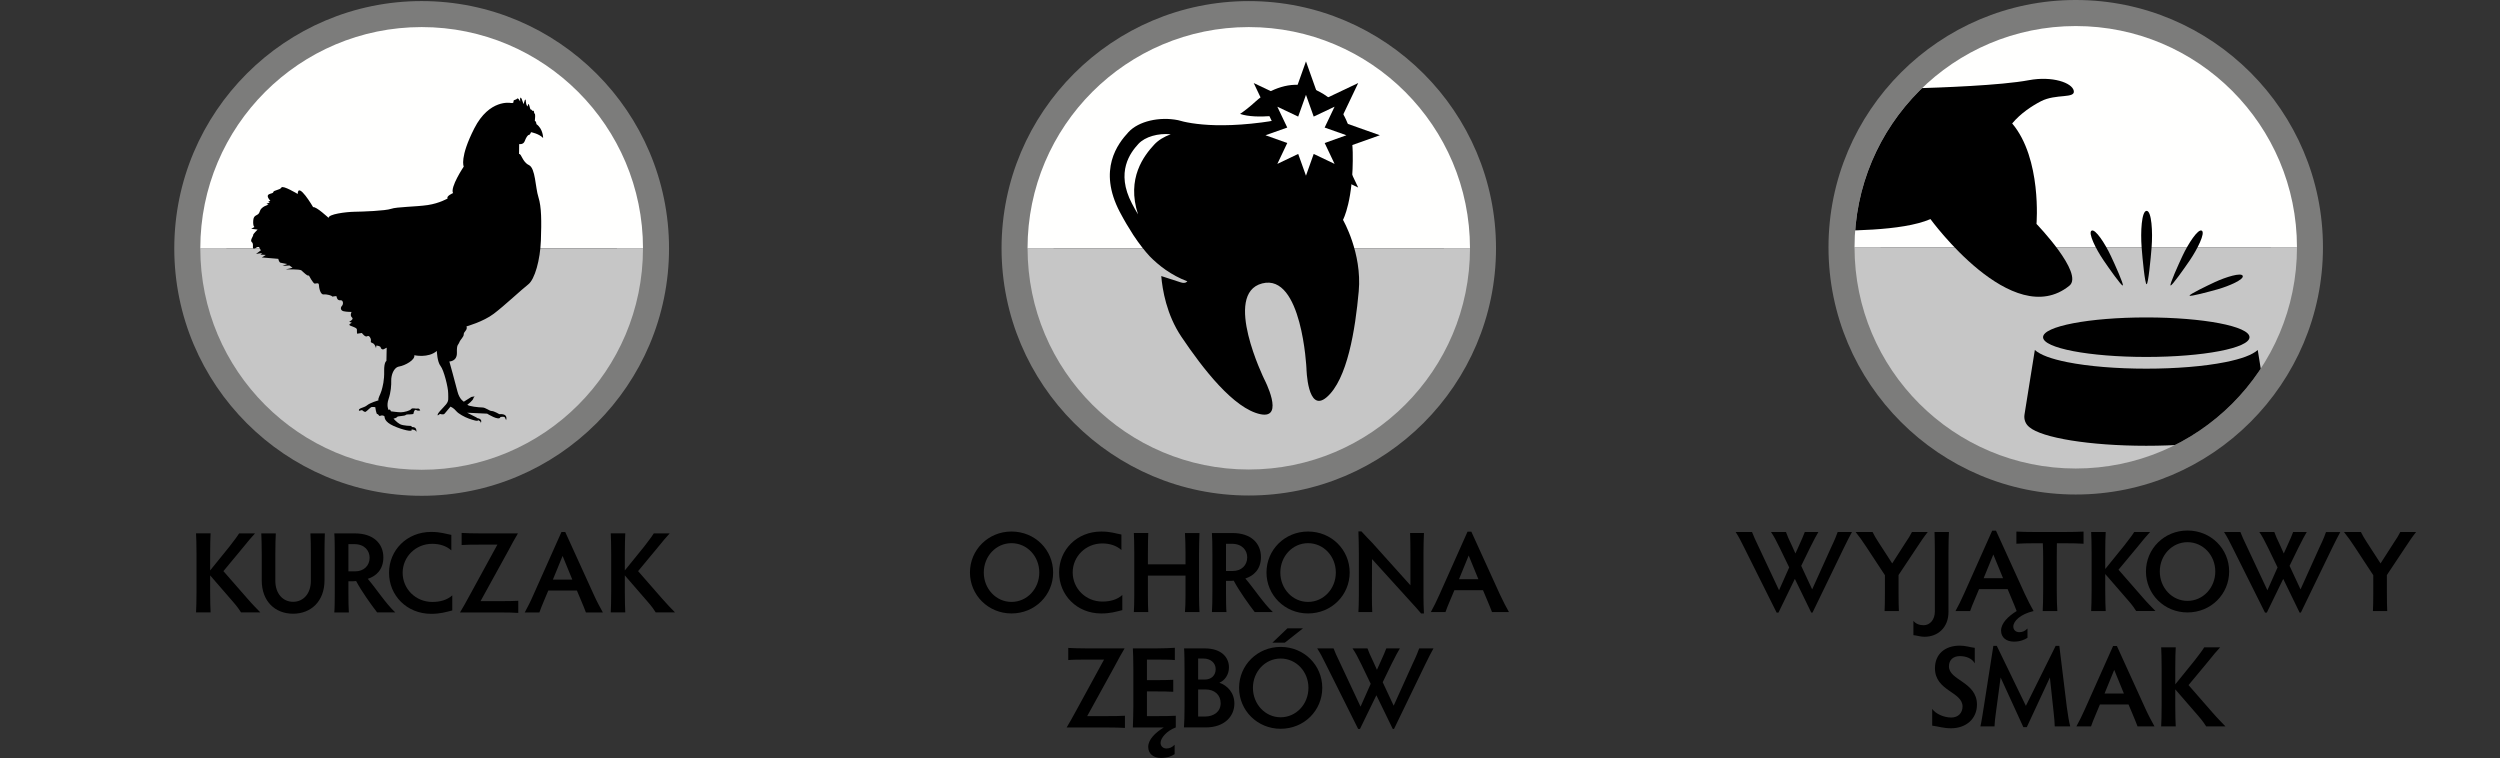
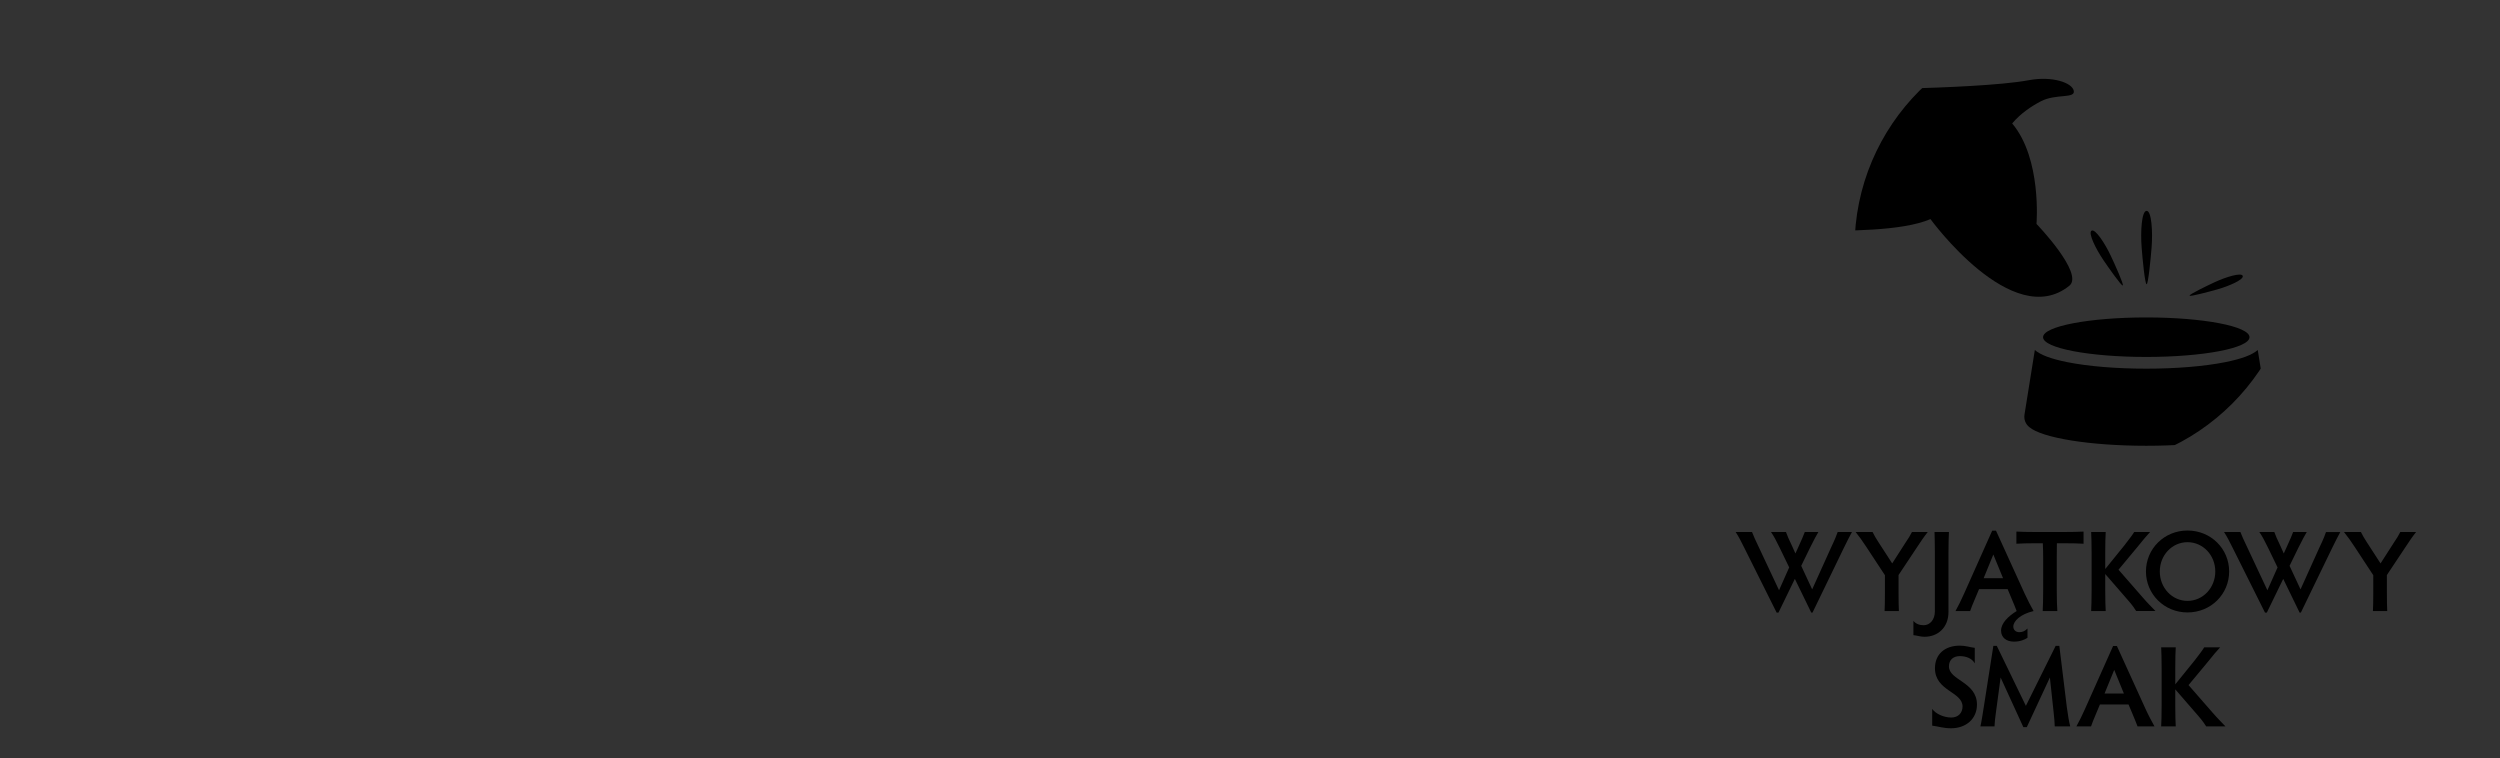
<svg xmlns="http://www.w3.org/2000/svg" xmlns:xlink="http://www.w3.org/1999/xlink" version="1.1" id="Layer_1" x="0px" y="0px" width="138.667px" height="42.043px" viewBox="0 0 138.667 42.043" enable-background="new 0 0 138.667 42.043" xml:space="preserve">
  <rect x="0" y="0" width="138.667" height="42.043" fill="#333333" stroke="none" />
  <g>
    <defs>
-       <rect id="SVGID_1_" x="9.667" width="212.599" height="42.043" />
-     </defs>
+       </defs>
    <clipPath id="SVGID_2_">
      <use xlink:href="#SVGID_1_" overflow="visible" />
    </clipPath>
    <path clip-path="url(#SVGID_2_)" fill="#7C7C7B" d="M9.667,13.779c0,7.567,6.156,13.721,13.72,13.721   c7.567,0,13.722-6.153,13.722-13.721c0-7.565-6.155-13.719-13.722-13.719C15.823,0.06,9.667,6.214,9.667,13.779 M12.554,13.779   c0-5.973,4.86-10.834,10.833-10.834c5.974,0,10.834,4.861,10.834,10.834c0,5.975-4.86,10.836-10.834,10.836   C17.414,24.615,12.554,19.754,12.554,13.779" />
-     <path clip-path="url(#SVGID_2_)" fill="#FFFFFE" d="M35.665,13.779c0-6.779-5.496-12.277-12.277-12.277   C16.607,1.502,11.11,7,11.11,13.779v0.001L35.665,13.779L35.665,13.779z" />
    <path clip-path="url(#SVGID_2_)" fill="#C6C6C6" d="M23.387,26.057c6.781,0,12.277-5.496,12.277-12.276H11.11   C11.11,20.561,16.607,26.057,23.387,26.057" />
    <path clip-path="url(#SVGID_2_)" d="M30.125,7.654c0,0,0.005-0.5-0.37-0.768c0,0-0.008-0.161-0.089-0.18   c0,0,0.056-0.463-0.035-0.413c0,0-0.005-0.186-0.059-0.148c-0.055,0.033-0.091-0.096-0.135-0.073   c-0.045,0.024-0.105-0.551-0.174-0.165c0,0-0.081-0.065-0.091-0.247c-0.009-0.186-0.044-0.22-0.13,0.117l-0.104-0.284   c0,0-0.114-0.254-0.084,0.146c0,0-0.111-0.244-0.175-0.165c-0.064,0.082-0.214,0.047-0.196,0.16   c0.021,0.116-0.163,0.076-0.163,0.076s-1.176-0.224-2.009,1.405c-0.832,1.631-0.589,2.125-0.589,2.125s-0.768,1.15-0.593,1.47   c0,0-0.394,0.168-0.3,0.299c0,0-0.443,0.265-1.102,0.365c-0.658,0.097-1.72,0.097-2.034,0.209c-0.315,0.11-1.576,0.157-2.048,0.163   c-0.476,0.011-1.433,0.132-1.418,0.34c0,0-0.697-0.648-0.857-0.594c0,0-0.844-1.449-0.857-0.733c0,0-0.829-0.501-0.903-0.358   c-0.076,0.146-0.444,0.141-0.454,0.261c-0.01,0.118-0.559,0.023-0.16,0.478l-0.121,0.04l0.09,0.05l-0.183,0.073l0.114,0.05   c0,0-0.414,0.096-0.488,0.375c-0.075,0.28-0.329,0.135-0.359,0.479c-0.03,0.344,0.064,0.384,0.064,0.384l-0.178,0.098l0.353,0.045   c0,0-0.265,0.258-0.245,0.301c0.021,0.045-0.194,0.298-0.08,0.39c0.116,0.085,0.037,0.286,0.08,0.348   c0.046,0.064,0.209-0.059,0.209-0.059s0.12-0.031,0.131,0.014c0.011,0.045,0.09,0.154,0.09,0.154l-0.271,0.201l0.341-0.048   l-0.096,0.086l0.295,0.02l-0.219,0.138l0.912,0.078c0,0,0.04,0.188,0.119,0.213c0.081,0.023,0.379,0.073,0.379,0.073l-0.263,0.107   l0.383-0.026l0.174,0.125l-0.369,0.092c0,0,0.779-0.02,0.863,0.058c0.085,0.08,0.369,0.359,0.409,0.274   c0,0,0.245,0.469,0.334,0.459c0.09-0.01,0.219-0.064,0.224,0.068c0.006,0.137,0.071,0.549,0.264,0.531   c0.196-0.02,0.46,0.068,0.465,0.108s0.249-0.055,0.254,0.01s0.045,0.225,0.209,0.205c0.166-0.021,0.181,0.221,0.085,0.314   c-0.094,0.095-0.075,0.254,0.089,0.294c0.165,0.04,0.446,0.04,0.446,0.04s-0.106,0.202,0.023,0.305   c0.13,0.103-0.155,0.239-0.155,0.239l0.152,0.058c0,0-0.25,0.092-0.081,0.163c0.17,0.068,0.369,0.123,0.358,0.223   c-0.008,0.103,0.011,0.219,0.011,0.219l0.265-0.04c0,0,0.183,0.255,0.293,0.182c0.111-0.076,0.205,0.113,0.21,0.203   c0.005,0.088-0.055,0.128,0.085,0.175c0.14,0.043,0.194,0.279,0.194,0.279l0.025-0.145c0,0,0.229,0.028,0.235,0.106   c0.005,0.073,0.098,0.135,0.164,0.104c0.064-0.031,0.17-0.09,0.17-0.09l-0.015,0.738c0,0-0.135,0.049-0.125,0.564   c0.01,0.512-0.076,0.841-0.149,1.091c-0.075,0.248-0.211,0.427-0.165,0.528c0,0-0.464,0.132-0.638,0.279   c-0.174,0.148-0.514,0.148-0.439,0.303l0.164-0.04c0,0,0.135,0.132,0.204,0.092c0.071-0.04,0.265-0.244,0.315-0.258   c0.05-0.017,0.214,0.003,0.214,0.003s0.056,0.406,0.116,0.387c0.059-0.023,0.079,0.138,0.163,0.093   c0.085-0.045,0.225-0.012,0.235,0.045c0.01,0.055-0.01,0.286,0.503,0.517c0.513,0.229,1.028,0.33,1.002,0.229l-0.005-0.034   c0,0,0.27,0.01,0.259,0.149c0,0,0.076-0.295-0.233-0.283l-0.056-0.062c0,0-0.434-0.005-0.607-0.095   c-0.175-0.091-0.365-0.309-0.365-0.309s0.175-0.039,0.2-0.094c0.024-0.055,0.429-0.045,0.478-0.109   c0.051-0.066,0.429,0.005,0.434-0.087c0.007-0.088,0.065-0.244,0.155-0.185c0.09,0.059,0.215,0.021,0.215,0.021   s-0.04-0.13-0.145-0.105c-0.105,0.025-0.299-0.06-0.358,0.03c-0.061,0.09-0.395,0.177-0.57,0.177c-0.174,0-0.553-0.054-0.553-0.054   s-0.036-0.147-0.134-0.078c0,0-0.125-0.237,0.005-0.608c0.129-0.374,0.154-0.766,0.147-1.029c-0.006-0.266,0.123-0.721,0.444-0.771   c0.322-0.056,0.888-0.361,0.837-0.626c0,0,0.771,0.175,1.248-0.237c0,0,0.019,0.605,0.207,0.835   c0.185,0.234,0.423,1.19,0.423,1.507c0,0.313,0.045,0.424-0.122,0.627c-0.168,0.208-0.54,0.53-0.451,0.607l0.123-0.085   c0,0,0.18,0.072,0.251-0.012c0.07-0.085,0.328-0.391,0.328-0.391s0.18,0.076,0.31,0.239c0.127,0.158,0.476,0.345,0.713,0.428   c0.238,0.085,0.509,0.168,0.503,0.085c0,0,0.205,0.069,0.141,0.178c0,0,0.166-0.238-0.187-0.295l-0.044-0.035l-0.515-0.261   l1.111,0.052c0,0,0.678,0.431,0.735,0.188c0,0,0.205-0.051,0.25,0.025c0.046,0.078,0.064,0.148,0.064,0.148   s0.142-0.342-0.307-0.336H27.69c0,0-0.289-0.172-0.418-0.172s-0.335-0.196-0.521-0.196c-0.187,0-0.766-0.063-0.83-0.153   c0,0,0.341-0.244,0.341-0.375l0.065-0.087l-0.181,0.031l-0.418,0.263c0,0-0.243-0.123-0.354-0.565   c-0.109-0.443-0.45-1.665-0.45-1.665s0.43,0.005,0.419-0.485c-0.014-0.487,0.076-0.416,0.135-0.579   c0.058-0.158,0.25-0.298,0.244-0.442c-0.008-0.15,0.231-0.233,0.153-0.44c0,0,0.928-0.256,1.513-0.701   c0.587-0.442,1.544-1.344,1.911-1.628c0.366-0.281,0.663-1.362,0.702-2.432c0.037-1.065,0.037-1.864-0.136-2.406   c-0.175-0.539-0.16-1.608-0.528-1.781c-0.366-0.173-0.418-0.657-0.547-0.61l0.007-0.554c0,0,0.226,0.043,0.304-0.156   c0.075-0.199,0.166-0.347,0.236-0.352c0.072-0.008,0.117-0.152,0.117-0.152S29.895,7.411,30.125,7.654" />
    <path clip-path="url(#SVGID_2_)" d="M11.656,31.64l1.062-1.311c0.288-0.379,0.416-0.537,0.544-0.743h0.883   c-0.211,0.232-0.364,0.404-0.659,0.774l-1.094,1.319l1.325,1.516c0.281,0.327,0.499,0.54,0.723,0.774h-1.069   c-0.084-0.127-0.193-0.3-0.423-0.563l-1.292-1.491v0.907c0,0.468,0.012,0.948,0.025,1.146h-0.807   c0.013-0.198,0.026-0.679,0.026-1.146v-2.092c0-0.467-0.013-0.954-0.026-1.146h0.807c-0.013,0.191-0.025,0.679-0.025,1.146V31.64z" />
    <path clip-path="url(#SVGID_2_)" d="M15.298,29.586c-0.013,0.171-0.026,0.689-0.026,1.146v1.482c0,0.719,0.423,1.166,0.985,1.166   c0.565,0,0.986-0.447,0.986-1.166v-1.482c0-0.367-0.006-0.876-0.025-1.146h0.8c-0.013,0.282-0.019,0.795-0.019,1.146v1.463   c0,1.148-0.742,1.846-1.742,1.846c-1.003,0-1.739-0.691-1.739-1.846v-1.463c0-0.457-0.014-0.976-0.026-1.146H15.298z" />
    <path clip-path="url(#SVGID_2_)" d="M19.325,32.849c0,0.436,0.007,0.923,0.025,1.121h-0.807c0.02-0.198,0.026-0.686,0.026-1.121   v-2.117c0-0.437-0.006-0.954-0.026-1.146h1.147c1.017,0,1.574,0.562,1.574,1.33c0,0.686-0.41,1.045-0.864,1.19   c0.486,0.569,0.991,1.366,1.524,1.863h-1.006c-0.307-0.396-0.857-1.157-1.165-1.74c-0.057,0.006-0.109,0.011-0.159,0.011h-0.269   V32.849z M19.325,31.691h0.377c0.468,0,0.8-0.307,0.8-0.755c0-0.392-0.281-0.754-0.844-0.754h-0.333V31.691z" />
    <path clip-path="url(#SVGID_2_)" d="M23.979,33.388c0.434,0,0.825-0.108,1.107-0.366v0.838c-0.371,0.091-0.653,0.187-1.171,0.187   c-1.35,0-2.336-1.016-2.336-2.278c0-1.249,0.986-2.265,2.336-2.265c0.537,0,0.793,0.107,1.119,0.164v0.86   c-0.281-0.252-0.652-0.364-1.062-0.364c-0.916,0-1.638,0.722-1.638,1.604C22.333,32.666,23.056,33.388,23.979,33.388" />
    <path clip-path="url(#SVGID_2_)" d="M26.654,33.344h1.038c0.434,0,0.857-0.008,1.055-0.02v0.672   c-0.198-0.015-0.621-0.026-1.055-0.026h-2.177c0.154-0.255,0.308-0.524,0.55-0.974l1.524-2.788h-0.91   c-0.441,0-0.876,0.005-1.074,0.022V29.56c0.198,0.015,0.633,0.026,1.074,0.026h2.049c-0.167,0.274-0.352,0.617-0.538,0.968   L26.654,33.344z" />
    <path clip-path="url(#SVGID_2_)" d="M32.498,33.97c-0.057-0.167-0.153-0.385-0.249-0.62l-0.25-0.594h-1.587l-0.244,0.58   c-0.114,0.271-0.191,0.462-0.249,0.634h-0.813c0.154-0.283,0.321-0.606,0.48-0.974l1.556-3.487h0.21l1.588,3.487   c0.166,0.367,0.351,0.711,0.499,0.974H32.498z M31.206,30.835l-0.538,1.312h1.075L31.206,30.835z" />
    <path clip-path="url(#SVGID_2_)" d="M34.657,31.64l1.063-1.311c0.287-0.379,0.415-0.537,0.542-0.743h0.883   c-0.209,0.232-0.363,0.404-0.658,0.774l-1.094,1.319l1.325,1.516c0.282,0.327,0.498,0.54,0.723,0.774h-1.07   c-0.082-0.127-0.191-0.3-0.422-0.563l-1.292-1.491v0.907c0,0.468,0.013,0.948,0.025,1.146h-0.806   c0.013-0.198,0.025-0.679,0.025-1.146v-2.092c0-0.467-0.012-0.954-0.025-1.146h0.806c-0.012,0.191-0.025,0.679-0.025,1.146V31.64z" />
    <path clip-path="url(#SVGID_2_)" fill="#7C7C7B" d="M55.553,13.771c0,7.562,6.152,13.713,13.714,13.713   c7.56,0,13.712-6.151,13.712-13.713c0-7.562-6.152-13.71-13.712-13.71C61.705,0.061,55.553,6.208,55.553,13.771 M58.438,13.771   c0-5.969,4.856-10.825,10.828-10.825c5.97,0,10.826,4.856,10.826,10.825c0,5.972-4.856,10.826-10.826,10.826   C63.294,24.597,58.438,19.743,58.438,13.771" />
    <path clip-path="url(#SVGID_2_)" fill="#FFFFFE" d="M81.535,13.771c0-6.775-5.494-12.269-12.27-12.269s-12.27,5.494-12.27,12.269   v0.003h24.54V13.771z" />
    <path clip-path="url(#SVGID_2_)" fill="#C6C6C6" d="M69.266,26.042c6.776,0,12.27-5.495,12.27-12.269h-24.54   C56.996,20.547,62.489,26.042,69.266,26.042" />
    <path clip-path="url(#SVGID_2_)" d="M72.481,4.795c-0.817-0.276-2.019,0.093-2.821,0.82c-0.33,0.303-0.624,0.531-0.878,0.703   c0.928,0.32,2.664,0.015,2.947-0.039c0.319-0.062,0.26,0.167,0.26,0.167c-3.923,0.833-5.976,0.421-6.643,0.22   c-1.026-0.206-2.189,0.05-2.753,0.662c-0.584,0.63-1.716,2.069-0.48,4.432c0.25,0.473,0.492,0.88,0.718,1.227v-0.004   c0,0,0.005,0.009,0.014,0.029c0.351,0.534,0.664,0.92,0.918,1.196c0.492,0.505,1.187,1.054,2.093,1.395   c0,0-0.089,0.153-0.375,0.056c-0.12-0.038-0.579-0.189-1.07-0.347c0.062,0.742,0.289,2.137,1.115,3.364   c1.193,1.776,2.913,3.997,4.392,4.3c1.372,0.28,0.203-1.949,0.203-1.949s-2.319-4.741-0.111-5.307   c2.207-0.566,2.454,4.708,2.454,4.708s0.048,2.514,1.115,1.611c1.151-0.979,1.594-3.754,1.785-5.883   c0.193-2.127-0.873-3.961-0.873-3.961s0.591-1.084,0.54-3.745C74.981,5.783,73.296,5.066,72.481,4.795" />
    <path clip-path="url(#SVGID_2_)" fill="#FFFFFE" d="M64.018,8.024c0.229-0.249,0.549-0.442,0.92-0.577   c-0.693-0.067-1.419,0.132-1.792,0.532c-0.437,0.476-1.284,1.552-0.358,3.315c0.114,0.222,0.227,0.418,0.335,0.598   C62.465,9.881,63.468,8.618,64.018,8.024" />
    <g clip-path="url(#SVGID_2_)" enable-background="new    ">
      <g>
        <defs>
          <rect id="SVGID_3_" x="69.266" y="4.331" width="6.344" height="6.343" />
        </defs>
        <clipPath id="SVGID_4_">
          <use xlink:href="#SVGID_3_" overflow="visible" />
        </clipPath>
        <polygon clip-path="url(#SVGID_4_)" fill="#FFFFFE" points="72.438,4.331 73.042,6.039 74.68,5.259 73.901,6.898 75.609,7.502      73.901,8.109 74.68,9.746 73.042,8.969 72.438,10.674 71.831,8.969 70.194,9.746 70.972,8.109 69.266,7.502 70.972,6.898      70.194,5.259 71.831,6.039    " />
      </g>
    </g>
    <path clip-path="url(#SVGID_2_)" d="M71.653,5.61c-0.408-0.193-2.113-1.004-2.113-1.004s0.809,1.708,1.003,2.113   c-0.425,0.153-2.204,0.783-2.204,0.783s1.779,0.634,2.204,0.785c-0.193,0.409-1.003,2.115-1.003,2.115s1.705-0.811,2.113-1.007   c0.151,0.426,0.785,2.207,0.785,2.207s0.632-1.781,0.783-2.207c0.408,0.196,2.114,1.007,2.114,1.007s-0.812-1.706-1.006-2.115   c0.425-0.151,2.207-0.785,2.207-0.785s-1.782-0.63-2.207-0.783c0.194-0.405,1.006-2.113,1.006-2.113s-1.706,0.811-2.114,1.004   c-0.151-0.424-0.783-2.205-0.783-2.205S71.805,5.186,71.653,5.61 M72.438,5.259c0.156,0.44,0.429,1.208,0.429,1.208   s0.735-0.35,1.158-0.549c-0.201,0.42-0.551,1.157-0.551,1.157s0.767,0.271,1.208,0.427c-0.441,0.156-1.206,0.431-1.206,0.431   s0.348,0.735,0.549,1.158c-0.423-0.2-1.158-0.553-1.158-0.553s-0.273,0.767-0.429,1.208c-0.157-0.441-0.431-1.208-0.431-1.208   s-0.734,0.353-1.157,0.553c0.201-0.423,0.55-1.158,0.55-1.158s-0.765-0.275-1.207-0.431C70.634,7.346,71.4,7.075,71.4,7.075   s-0.35-0.737-0.551-1.157c0.423,0.199,1.157,0.549,1.157,0.549S72.28,5.699,72.438,5.259" />
    <path clip-path="url(#SVGID_2_)" d="M56.104,29.482c1.305,0,2.31,1.017,2.31,2.273c0,1.251-1.005,2.271-2.31,2.271   c-1.292,0-2.304-1.02-2.304-2.271C53.799,30.499,54.812,29.482,56.104,29.482 M56.104,33.386c0.863,0,1.542-0.729,1.542-1.63   c0-0.903-0.679-1.628-1.542-1.628c-0.858,0-1.536,0.725-1.536,1.628C54.567,32.656,55.246,33.386,56.104,33.386" />
    <path clip-path="url(#SVGID_2_)" d="M61.145,33.367c0.435,0,0.826-0.107,1.106-0.365v0.84c-0.37,0.091-0.653,0.185-1.171,0.185   c-1.351,0-2.335-1.02-2.335-2.278c0-1.249,0.984-2.266,2.335-2.266c0.538,0,0.794,0.108,1.121,0.165v0.859   c-0.282-0.251-0.654-0.364-1.063-0.364c-0.914,0-1.639,0.722-1.639,1.605C59.499,32.645,60.224,33.367,61.145,33.367" />
    <path clip-path="url(#SVGID_2_)" d="M63.671,31.301h2.086v-0.589c0-0.366-0.011-0.875-0.031-1.146h0.806   c-0.012,0.279-0.026,0.795-0.026,1.146v2.314c0,0.334,0.014,0.742,0.026,0.923h-0.806c0.02-0.181,0.031-0.589,0.031-0.928v-1.093   h-2.086v1.098c0,0.334,0.007,0.742,0.02,0.923h-0.8c0.012-0.181,0.024-0.589,0.024-0.928v-2.31c0-0.456-0.012-0.975-0.024-1.146   h0.8c-0.013,0.172-0.02,0.69-0.02,1.146V31.301z" />
    <path clip-path="url(#SVGID_2_)" d="M68.002,32.828c0,0.437,0.006,0.924,0.026,1.121h-0.807c0.019-0.197,0.027-0.685,0.027-1.121   v-2.116c0-0.438-0.008-0.955-0.027-1.146h1.146c1.018,0,1.574,0.563,1.574,1.332c0,0.686-0.409,1.043-0.865,1.189   c0.488,0.568,0.994,1.363,1.525,1.862h-1.005c-0.308-0.396-0.858-1.16-1.165-1.741c-0.058,0.007-0.109,0.012-0.159,0.012h-0.27   V32.828z M68.002,31.671h0.377c0.468,0,0.8-0.306,0.8-0.757c0-0.391-0.281-0.751-0.844-0.751h-0.333V31.671z" />
    <path clip-path="url(#SVGID_2_)" d="M72.552,29.482c1.305,0,2.31,1.017,2.31,2.273c0,1.251-1.005,2.271-2.31,2.271   c-1.293,0-2.304-1.02-2.304-2.271C70.248,30.499,71.259,29.482,72.552,29.482 M72.552,33.386c0.863,0,1.542-0.729,1.542-1.63   c0-0.903-0.679-1.628-1.542-1.628c-0.858,0-1.536,0.725-1.536,1.628C71.016,32.656,71.694,33.386,72.552,33.386" />
    <path clip-path="url(#SVGID_2_)" d="M76.115,33.949h-0.768c0.012-0.181,0.025-0.589,0.025-0.928v-2.298   c0-0.392-0.013-0.901-0.025-1.249h0.166c0.244,0.27,0.384,0.411,0.595,0.628l2.124,2.363v-1.754c0-0.366-0.006-0.875-0.018-1.146   h0.768c-0.014,0.28-0.026,0.795-0.026,1.146v2.35c0,0.268,0.006,0.594,0.026,0.965h-0.159c-0.18-0.21-0.314-0.371-0.52-0.589   l-2.201-2.426l-0.007,2.015C76.095,33.36,76.102,33.769,76.115,33.949" />
    <path clip-path="url(#SVGID_2_)" d="M82.757,33.949c-0.058-0.166-0.155-0.384-0.25-0.62l-0.25-0.594h-1.586l-0.244,0.581   c-0.115,0.268-0.192,0.46-0.25,0.633h-0.813c0.154-0.282,0.321-0.608,0.48-0.973l1.556-3.487h0.21l1.588,3.487   c0.166,0.364,0.352,0.71,0.499,0.973H82.757z M81.463,30.813l-0.536,1.313h1.074L81.463,30.813z" />
    <path clip-path="url(#SVGID_2_)" d="M60.303,39.721h1.038c0.435,0,0.856-0.006,1.056-0.021v0.675   c-0.2-0.014-0.621-0.025-1.056-0.025h-2.177c0.154-0.258,0.307-0.525,0.551-0.975l1.523-2.79h-0.91   c-0.441,0-0.877,0.005-1.075,0.026v-0.672c0.198,0.011,0.634,0.026,1.075,0.026h2.049c-0.166,0.273-0.351,0.614-0.537,0.965   L60.303,39.721z" />
    <path clip-path="url(#SVGID_2_)" d="M64.552,40.349h-1.716c0.013-0.351,0.027-0.858,0.027-1.146v-2.1   c0-0.441-0.014-0.946-0.027-1.138h1.236c0.441,0,0.896-0.02,1.093-0.035v0.681c-0.197-0.021-0.652-0.026-1.093-0.026h-0.455v1.141   h0.423c0.435,0,0.839-0.009,1.036-0.02v0.665c-0.197-0.014-0.601-0.021-1.036-0.021h-0.423v1.371h0.506   c0.441,0,0.903-0.006,1.094-0.021v0.648c-0.511,0.189-0.844,0.594-0.844,0.855c0,0.181,0.133,0.313,0.326,0.313   c0.18,0,0.327-0.076,0.454-0.209v0.523c-0.16,0.11-0.409,0.211-0.754,0.211c-0.411,0-0.711-0.226-0.711-0.613   C63.688,41.014,64.085,40.635,64.552,40.349" />
    <path clip-path="url(#SVGID_2_)" d="M65.703,39.201v-1.964c0-0.44-0.007-1.081-0.026-1.272h1.151c0.941,0,1.339,0.518,1.339,1.05   c0,0.421-0.244,0.735-0.532,0.854c0.448,0.154,0.832,0.558,0.832,1.154c0,0.717-0.558,1.325-1.588,1.325H65.67   C65.69,40.151,65.703,39.636,65.703,39.201 M66.457,37.691h0.384c0.332,0,0.589-0.218,0.589-0.575c0-0.352-0.287-0.589-0.678-0.589   h-0.295V37.691z M66.873,38.242h-0.416v1.503h0.365c0.518,0,0.884-0.277,0.884-0.741C67.706,38.538,67.36,38.242,66.873,38.242" />
    <path clip-path="url(#SVGID_2_)" d="M71.032,35.882c1.307,0,2.31,1.017,2.31,2.271s-1.003,2.27-2.31,2.27   c-1.292,0-2.304-1.016-2.304-2.27S69.74,35.882,71.032,35.882 M71.032,39.785c0.865,0,1.543-0.73,1.543-1.633   c0-0.9-0.678-1.625-1.543-1.625c-0.857,0-1.536,0.725-1.536,1.625C69.496,39.055,70.175,39.785,71.032,39.785 M71.41,34.85h0.864   l-1.006,0.795h-0.69L71.41,34.85z" />
    <path clip-path="url(#SVGID_2_)" d="M75.332,40.431l-1.786-3.577c-0.186-0.378-0.325-0.646-0.486-0.889h0.909   c0.076,0.203,0.185,0.446,0.327,0.735l1.17,2.496l0.563-1.268l-0.518-1.075c-0.224-0.463-0.326-0.646-0.492-0.889h0.831   c0.065,0.184,0.147,0.376,0.353,0.805l0.172,0.383l0.179-0.396c0.179-0.396,0.276-0.614,0.34-0.792h0.754   c-0.108,0.172-0.242,0.426-0.474,0.889l-0.479,0.987l0.608,1.303l1.05-2.322c0.23-0.48,0.307-0.698,0.365-0.856h0.793   c-0.141,0.255-0.25,0.461-0.467,0.908l-1.721,3.558h-0.071l-0.908-1.868l-0.909,1.868H75.332z" />
    <path clip-path="url(#SVGID_2_)" fill="#7C7C7B" d="M101.421,13.714c0,7.563,6.152,13.715,13.714,13.715   c7.561,0,13.712-6.151,13.712-13.715C128.848,6.155,122.697,0,115.136,0C107.574,0,101.421,6.155,101.421,13.714 M104.309,13.714   c0-5.969,4.857-10.826,10.827-10.826s10.827,4.857,10.827,10.826c0,5.97-4.856,10.829-10.827,10.829S104.309,19.684,104.309,13.714   " />
    <path clip-path="url(#SVGID_2_)" fill="#FFFFFE" d="M127.405,13.714c0-6.775-5.494-12.269-12.27-12.269s-12.27,5.494-12.27,12.269   v0.002h24.54V13.714z" />
    <path clip-path="url(#SVGID_2_)" fill="#C6C6C6" d="M115.135,25.987c6.776,0,12.271-5.497,12.271-12.271h-24.541   C102.865,20.49,108.359,25.987,115.135,25.987" />
  </g>
  <g>
    <defs>
      <path id="SVGID_5_" d="M102.866,13.716c0,6.775,5.493,12.271,12.269,12.271c6.776,0,12.271-5.496,12.271-12.271    c0-6.778-5.494-12.271-12.271-12.271C108.358,1.445,102.866,6.938,102.866,13.716" />
    </defs>
    <clipPath id="SVGID_6_">
      <use xlink:href="#SVGID_5_" overflow="visible" />
    </clipPath>
    <path clip-path="url(#SVGID_6_)" d="M112.958,12.42c0,0,0.302-3.619-1.349-5.573c0.464-0.557,1.089-0.969,1.597-1.232   c0.833-0.429,1.911-0.133,1.82-0.579c-0.089-0.447-1.188-0.83-2.49-0.589c-1.553,0.293-4.905,0.411-6.466,0.457   c-2.555,0.031-6.283-0.436-9.792-2.687l-2.449,15.06c1.377-1.05,2.692-2.11,3.557-3.08c0,0,1.52-1.334,3.228-1.375   c1.707-0.038,4.848,0.024,6.463-0.67c0,0,4.551,6.253,7.706,3.694C115.61,15.172,112.958,12.42,112.958,12.42" />
    <path clip-path="url(#SVGID_6_)" d="M125.802,22.985c-0.19-1.192-0.382-2.384-0.572-3.572c-0.311,0.276-0.904,0.494-1.805,0.675   c-1.173,0.234-2.728,0.361-4.378,0.361c-1.649,0-3.205-0.127-4.379-0.361c-0.899-0.181-1.49-0.399-1.802-0.675   c-0.191,1.192-0.382,2.379-0.572,3.572c-0.048,0.286,0.062,0.544,0.268,0.707c0.694,0.593,3.334,1.034,6.485,1.034   c3.126,0,5.749-0.436,6.468-1.02C125.733,23.544,125.851,23.281,125.802,22.985" />
    <path clip-path="url(#SVGID_6_)" d="M124.773,18.703c0,0.605-2.563,1.096-5.726,1.096c-3.163,0-5.725-0.491-5.725-1.096   c0-0.604,2.562-1.096,5.725-1.096C122.209,17.607,124.773,18.099,124.773,18.703" />
  </g>
  <g>
    <defs>
      <rect id="SVGID_7_" x="9.667" width="212.599" height="42.043" />
    </defs>
    <clipPath id="SVGID_8_">
      <use xlink:href="#SVGID_7_" overflow="visible" />
    </clipPath>
    <path clip-path="url(#SVGID_8_)" d="M119.342,13.73c-0.049,0.613-0.185,2.035-0.276,2.035c-0.094,0-0.229-1.422-0.276-2.035   c-0.068-0.87-0.003-2.035,0.276-2.035C119.344,11.695,119.411,12.86,119.342,13.73" />
-     <path clip-path="url(#SVGID_8_)" d="M121.467,14.431c-0.298,0.438-1.004,1.441-1.072,1.403c-0.071-0.04,0.435-1.157,0.659-1.637   c0.319-0.681,0.864-1.522,1.071-1.403C122.334,12.912,121.887,13.811,121.467,14.431" />
    <path clip-path="url(#SVGID_8_)" d="M122.998,16.049c-0.458,0.128-1.523,0.416-1.549,0.349c-0.025-0.07,0.969-0.548,1.4-0.75   c0.612-0.283,1.474-0.549,1.548-0.346C124.473,15.502,123.646,15.865,122.998,16.049" />
    <path clip-path="url(#SVGID_8_)" d="M116.672,14.431c0.297,0.438,1.002,1.441,1.071,1.403c0.071-0.04-0.434-1.157-0.66-1.637   c-0.318-0.681-0.863-1.522-1.071-1.403C115.805,12.912,116.25,13.811,116.672,14.431" />
    <path clip-path="url(#SVGID_8_)" d="M98.543,33.977L96.758,30.4c-0.186-0.379-0.326-0.648-0.487-0.892h0.909   c0.077,0.207,0.186,0.448,0.326,0.737l1.172,2.494l0.563-1.267L98.722,30.4c-0.224-0.462-0.326-0.648-0.492-0.892h0.832   c0.063,0.187,0.147,0.376,0.352,0.807l0.172,0.385l0.18-0.396c0.179-0.398,0.275-0.616,0.339-0.795h0.755   c-0.109,0.174-0.243,0.43-0.473,0.892l-0.48,0.984l0.608,1.306l1.049-2.323c0.23-0.482,0.307-0.696,0.365-0.858h0.793   c-0.14,0.258-0.248,0.461-0.466,0.912l-1.722,3.556h-0.07l-0.91-1.87l-0.908,1.87H98.543z" />
    <path clip-path="url(#SVGID_8_)" d="M104.551,32.844v-0.939l-1.031-1.568c-0.224-0.341-0.396-0.584-0.595-0.827h0.941   c0.103,0.207,0.18,0.34,0.327,0.564l0.761,1.177l0.736-1.147c0.166-0.247,0.257-0.387,0.36-0.594h0.875   c-0.205,0.258-0.416,0.569-0.634,0.903l-0.985,1.483v0.948c0,0.436,0.008,0.852,0.019,1.049h-0.793   C104.544,33.695,104.551,33.279,104.551,32.844" />
    <path clip-path="url(#SVGID_8_)" d="M108.076,33.945c0,0.857-0.582,1.375-1.332,1.375c-0.23,0-0.396-0.07-0.613-0.09v-0.794   c0.14,0.182,0.364,0.243,0.569,0.243c0.352,0,0.621-0.313,0.621-0.76v-3.265c0-0.436-0.013-0.953-0.019-1.147h0.8   c-0.014,0.194-0.026,0.712-0.026,1.147V33.945z" />
    <path clip-path="url(#SVGID_8_)" d="M111.672,34.751c0,0.185,0.133,0.314,0.333,0.314c0.179,0,0.326-0.068,0.453-0.205v0.516   c-0.165,0.11-0.409,0.213-0.754,0.213c-0.411,0-0.711-0.223-0.711-0.608c0-0.421,0.397-0.798,0.864-1.088   c-0.058-0.166-0.153-0.384-0.25-0.618l-0.249-0.597h-1.587l-0.244,0.582c-0.115,0.27-0.192,0.46-0.25,0.633h-0.812   c0.153-0.281,0.32-0.608,0.48-0.973l1.556-3.487h0.21l1.588,3.487c0.166,0.364,0.351,0.71,0.498,0.973   C112.069,34.061,111.672,34.452,111.672,34.751 M110.564,30.757l-0.537,1.313h1.075L110.564,30.757z" />
    <path clip-path="url(#SVGID_8_)" d="M114.441,29.509c0.442,0,0.935-0.011,1.127-0.024v0.674c-0.192-0.016-0.685-0.027-1.127-0.027   h-0.352c-0.007,0.236-0.007,0.556-0.007,0.823v1.793c0,0.436,0.014,0.948,0.032,1.146h-0.812c0.014-0.197,0.026-0.71,0.026-1.146   v-1.793c0-0.268-0.006-0.587-0.02-0.823h-0.351c-0.436,0-0.915,0.012-1.114,0.027v-0.674c0.199,0.014,0.678,0.024,1.114,0.024   H114.441z" />
    <path clip-path="url(#SVGID_8_)" d="M116.77,31.563l1.062-1.312c0.289-0.377,0.417-0.536,0.545-0.743h0.883   c-0.211,0.231-0.364,0.404-0.658,0.775l-1.095,1.317l1.324,1.517c0.281,0.327,0.499,0.537,0.724,0.774h-1.069   c-0.082-0.129-0.19-0.299-0.422-0.563l-1.293-1.49v0.908c0,0.468,0.012,0.948,0.026,1.146h-0.807   c0.013-0.197,0.025-0.678,0.025-1.146v-2.092c0-0.468-0.013-0.953-0.025-1.146h0.807c-0.015,0.193-0.026,0.679-0.026,1.146V31.563z   " />
    <path clip-path="url(#SVGID_8_)" d="M121.333,29.426c1.305,0,2.311,1.018,2.311,2.271c0,1.256-1.006,2.273-2.311,2.273   c-1.294,0-2.304-1.018-2.304-2.273C119.029,30.443,120.039,29.426,121.333,29.426 M121.333,33.329c0.863,0,1.542-0.729,1.542-1.632   c0-0.9-0.679-1.624-1.542-1.624c-0.858,0-1.536,0.724-1.536,1.624C119.796,32.6,120.474,33.329,121.333,33.329" />
    <path clip-path="url(#SVGID_8_)" d="M125.631,33.977l-1.785-3.576c-0.187-0.379-0.327-0.648-0.486-0.892h0.908   c0.077,0.207,0.187,0.448,0.327,0.737l1.17,2.494l0.564-1.267l-0.519-1.073c-0.224-0.462-0.327-0.648-0.494-0.892h0.833   c0.064,0.187,0.146,0.376,0.353,0.807l0.171,0.385l0.18-0.396c0.18-0.398,0.277-0.616,0.339-0.795h0.756   c-0.108,0.174-0.241,0.43-0.474,0.892l-0.479,0.984l0.608,1.306l1.048-2.323c0.232-0.482,0.31-0.696,0.365-0.858h0.794   c-0.14,0.258-0.249,0.461-0.467,0.912l-1.722,3.556h-0.07l-0.908-1.87l-0.909,1.87H125.631z" />
    <path clip-path="url(#SVGID_8_)" d="M131.638,32.844v-0.939l-1.03-1.568c-0.224-0.341-0.396-0.584-0.595-0.827h0.94   c0.103,0.207,0.18,0.34,0.326,0.564l0.762,1.177l0.736-1.147c0.166-0.247,0.257-0.387,0.359-0.594h0.876   c-0.205,0.258-0.416,0.569-0.633,0.903l-0.986,1.483v0.948c0,0.436,0.007,0.852,0.019,1.049h-0.793   C131.632,33.695,131.638,33.279,131.638,32.844" />
    <path clip-path="url(#SVGID_8_)" d="M109.656,39.082c0,0.781-0.595,1.313-1.439,1.313c-0.436,0-0.698-0.103-1.044-0.146V39.32   c0.186,0.273,0.646,0.479,1.056,0.479c0.397,0,0.627-0.263,0.627-0.613c0-0.821-1.53-0.854-1.53-2.12   c0-0.782,0.551-1.254,1.376-1.254c0.34,0,0.551,0.09,0.832,0.121v0.863c-0.147-0.274-0.479-0.403-0.825-0.403   c-0.365,0-0.607,0.205-0.607,0.571C108.102,37.744,109.656,37.816,109.656,39.082" />
    <path clip-path="url(#SVGID_8_)" d="M114.641,39.229c0.064,0.466,0.114,0.769,0.187,1.062h-0.858c0-0.185-0.027-0.435-0.065-0.813   l-0.204-1.899l-1.28,2.751h-0.193l-1.26-2.751l-0.256,1.907c-0.045,0.314-0.077,0.601-0.083,0.806h-0.782   c0.052-0.21,0.129-0.697,0.2-1.158l0.518-3.309h0.191l1.613,3.327l1.651-3.327h0.205L114.641,39.229z" />
    <path clip-path="url(#SVGID_8_)" d="M118.563,40.292c-0.059-0.166-0.154-0.384-0.25-0.622l-0.25-0.594h-1.588l-0.243,0.582   c-0.114,0.27-0.191,0.459-0.249,0.634h-0.813c0.154-0.281,0.321-0.608,0.48-0.972l1.556-3.488h0.211l1.588,3.488   c0.165,0.363,0.352,0.709,0.498,0.972H118.563z M117.269,37.156l-0.537,1.313h1.074L117.269,37.156z" />
    <path clip-path="url(#SVGID_8_)" d="M120.654,37.961l1.062-1.311c0.289-0.376,0.416-0.537,0.545-0.745h0.884   c-0.212,0.232-0.365,0.405-0.66,0.778l-1.094,1.317l1.324,1.517c0.281,0.326,0.5,0.537,0.724,0.774h-1.069   c-0.084-0.13-0.192-0.299-0.423-0.565l-1.292-1.49v0.91c0,0.467,0.013,0.948,0.026,1.146h-0.808   c0.014-0.197,0.025-0.679,0.025-1.146v-2.091c0-0.469-0.012-0.956-0.025-1.15h0.808c-0.014,0.194-0.026,0.682-0.026,1.15V37.961z" />
    <path clip-path="url(#SVGID_8_)" fill="#7C7C7B" d="M147.293,13.771c0,7.562,6.151,13.717,13.713,13.717   s13.712-6.155,13.712-13.717c0-7.562-6.15-13.71-13.712-13.71S147.293,6.208,147.293,13.771 M150.178,13.771   c0-5.969,4.857-10.825,10.828-10.825s10.826,4.856,10.826,10.825c0,5.972-4.855,10.829-10.826,10.829   S150.178,19.743,150.178,13.771" />
    <path clip-path="url(#SVGID_8_)" fill="#FFFFFE" d="M173.276,13.771c0-6.775-5.494-12.269-12.27-12.269   c-6.776,0-12.27,5.494-12.27,12.269v0.003h24.539V13.771z" />
    <path clip-path="url(#SVGID_8_)" fill="#C6C6C6" d="M161.006,26.042c6.775,0,12.27-5.495,12.27-12.269h-24.54   C148.736,20.547,154.23,26.042,161.006,26.042" />
    <path clip-path="url(#SVGID_8_)" d="M170.352,13.155c0,0-1.925-1.909-3.313-2.855c-1.389-0.951-3.198-1.187-3.93-1.237   c-0.73-0.05-2.401,0.594-2.401,0.594s-0.481-0.126-0.526-0.084c-0.043,0.045-0.841-0.134-0.906-0.108l0.106,0.097   c0,0-0.605-0.078-0.729-0.059l0.108,0.078l-0.4,0.018l0.051,0.063l-0.59,0.168l0.296-0.015l-0.565,0.351l0.253-0.022l-0.928,0.621   l0.346-0.117l-0.496,0.375l0.531,0.098c0,0-0.767,0.451-1.176,0.787c-0.405,0.336-1.36,1.065-2.533,1.117   c-1.173,0.055-2.473,0.015-3.196,0.812l0.277-0.077l-0.125,0.163l0.49-0.24c0,0-0.513,0.379-0.467,0.357   c0.049-0.026,0.549-0.281,0.531-0.28c-0.017,0.008-0.417,0.432-0.399,0.429c0.019-0.005,0.429-0.196,0.429-0.196l-0.384,0.324   l0.521-0.218l-0.36,0.286c0,0,0.427-0.188,0.41-0.182c-0.018,0.005-0.384,0.292-0.324,0.267c0.059-0.03,0.414-0.212,0.394-0.191   c-0.018,0.015-0.253,0.35-0.253,0.35s0.384-0.297,0.336-0.244c-0.048,0.055-0.288,0.491-0.288,0.491l0.431-0.278l-0.394,0.421   l0.462-0.229l-0.192,0.242l0.296-0.135l-0.382,0.528l0.438-0.261l-0.235,0.241l0.199-0.044l-0.236,0.378l0.41-0.289l-0.229,0.326   l0.205-0.081c0,0-0.227,0.312-0.271,0.358c-0.046,0.045,0.535-0.248,0.535-0.248l-0.473,0.37l0.955-0.451l-0.913,0.569l0.229,0.015   l-0.12,0.161l0.101,0.093l-0.113,0.133l0.218-0.088l-0.271,0.351l0.221-0.063l-0.195,0.294l0.125-0.003l-0.107,0.148l0.122,0.013   l-0.126,0.19l0.235-0.043l-0.405,0.355l0.611-0.277l-0.47,0.46h0.149c0,0-0.184,0.144-0.14,0.153   c0.043,0.005,0.233-0.05,0.206-0.014c-0.028,0.035-0.252,0.336-0.252,0.336s0.876-0.317,1.107-0.864   c0.23-0.544,1.063-2.477,2.108-2.725c1.043-0.25,1.526-0.619,1.526-0.619s-0.271,0.385-0.241,0.512l0.081-0.061   c0,0-0.16,0.48,0.011,0.62l0.057-0.125c0,0,0.651,0.15,0.895,0.044l-0.05-0.069l0.531,0.062l0.039-0.106l0.622,0.001l-0.057-0.128   l0.41,0.094l0.068-0.119c0,0,1.208,0.208,2.609,0.471c1.402,0.258,2.427,0.118,4.098-0.085c1.672-0.198,3.105-0.504,3.804-0.619   c0.698-0.113,1.114-0.332,1.156-0.512c0.041-0.185,0.032-0.205,0.032-0.205s-0.266,0.02-0.452-0.116   c-0.189-0.136-0.205-0.195-0.205-0.195S170.765,13.555,170.352,13.155" />
    <path clip-path="url(#SVGID_8_)" d="M155.299,32.828c0,0.437,0.006,0.924,0.026,1.121h-0.807c0.019-0.197,0.024-0.685,0.024-1.121   v-2.116c0-0.438-0.006-0.955-0.024-1.146h1.146c1.018,0,1.575,0.563,1.575,1.332c0,0.686-0.411,1.043-0.865,1.189   c0.486,0.568,0.991,1.363,1.523,1.862h-1.004c-0.308-0.396-0.858-1.16-1.165-1.741c-0.059,0.007-0.109,0.012-0.161,0.012h-0.269   V32.828z M155.299,31.671h0.378c0.467,0,0.799-0.306,0.799-0.757c0-0.391-0.281-0.751-0.844-0.751h-0.333V31.671z" />
    <path clip-path="url(#SVGID_8_)" d="M158.735,32.898v-0.939l-1.029-1.568c-0.225-0.338-0.397-0.582-0.596-0.825h0.939   c0.104,0.206,0.18,0.34,0.328,0.563l0.762,1.178l0.734-1.143c0.168-0.253,0.258-0.392,0.359-0.598h0.877   c-0.205,0.257-0.416,0.569-0.633,0.903l-0.985,1.485v0.944c0,0.438,0.006,0.854,0.018,1.051h-0.793   C158.73,33.753,158.735,33.336,158.735,32.898" />
    <path clip-path="url(#SVGID_8_)" d="M161.492,32.804V30.84c0-0.442-0.007-1.083-0.024-1.274h1.152c0.941,0,1.337,0.518,1.337,1.05   c0,0.422-0.243,0.735-0.532,0.858c0.449,0.152,0.833,0.554,0.833,1.152c0,0.715-0.557,1.323-1.588,1.323h-1.207   C161.48,33.752,161.492,33.24,161.492,32.804 M162.247,31.295h0.385c0.334,0,0.59-0.218,0.59-0.578c0-0.352-0.289-0.589-0.68-0.589   h-0.295V31.295z M162.663,31.844h-0.416v1.506h0.366c0.518,0,0.883-0.283,0.883-0.744C163.496,32.139,163.15,31.844,162.663,31.844   " />
    <path clip-path="url(#SVGID_8_)" d="M165.582,32.898v-0.939l-1.031-1.568c-0.223-0.338-0.397-0.582-0.594-0.825h0.938   c0.103,0.206,0.181,0.34,0.327,0.563l0.762,1.178l0.736-1.143c0.167-0.253,0.257-0.392,0.357-0.598h0.879   c-0.207,0.257-0.416,0.569-0.634,0.903l-0.986,1.485v0.944c0,0.438,0.007,0.854,0.018,1.051h-0.792   C165.575,33.753,165.582,33.336,165.582,32.898" />
    <path clip-path="url(#SVGID_8_)" fill="#7C7C7B" d="M192.416,13.759c0,7.562,6.148,13.713,13.712,13.713   c7.561,0,13.708-6.151,13.708-13.713c0-7.561-6.147-13.714-13.708-13.714C198.564,0.045,192.416,6.198,192.416,13.759    M195.299,13.759c0-5.969,4.857-10.826,10.828-10.826c5.967,0,10.824,4.857,10.824,10.826c0,5.97-4.857,10.828-10.824,10.828   C200.157,24.587,195.299,19.729,195.299,13.759" />
    <path clip-path="url(#SVGID_8_)" fill="#FFFFFE" d="M218.397,13.759c0-6.775-5.496-12.27-12.274-12.27   c-6.771,0-12.269,5.495-12.269,12.27H218.397z" />
    <path clip-path="url(#SVGID_8_)" fill="#C6C6C6" d="M206.123,26.029c6.778,0,12.274-5.494,12.274-12.271h-24.543   C193.854,20.535,199.352,26.029,206.123,26.029" />
    <path clip-path="url(#SVGID_8_)" d="M201.573,20.561c0.062,0.005,0.107,0.02,0.163,0.02c0.498,0,0.722-0.326,0.722-0.893   c0-0.553-0.243-0.795-0.544-0.795c-0.386,0-0.554,0.357-0.599,0.778l-0.09,0.017c-0.118-0.147-0.276-0.293-0.424-0.433   c0.223-0.388,0.548-0.624,1.255-0.624c0.984,0,1.341,0.45,1.341,1c0,0.504-0.331,0.797-0.886,0.987v0.056   c0.683,0.096,1.045,0.327,1.045,1.059c0,0.794-0.791,1.276-1.598,1.276c-0.688,0-1.055-0.227-1.258-0.494   c0.143-0.187,0.278-0.371,0.392-0.554l0.084,0.02c0.059,0.388,0.286,0.743,0.688,0.743c0.405,0,0.718-0.382,0.718-0.921   c0-0.555-0.278-0.936-0.723-0.936c-0.104,0-0.193,0.011-0.286,0.018V20.561z" />
    <path clip-path="url(#SVGID_8_)" d="M206.528,22.641c-0.261,0.216-0.637,0.346-0.984,0.346c-0.554,0-0.829-0.363-0.829-0.706   c0-0.459,0.315-0.693,0.785-0.937c-0.187-0.253-0.316-0.483-0.316-0.719c0-0.51,0.421-0.703,0.807-0.703   c0.41,0,0.712,0.183,0.712,0.534c0,0.287-0.179,0.51-0.564,0.748c0.229,0.294,0.461,0.565,0.698,0.843   c0.148-0.181,0.342-0.471,0.52-0.848c0.08,0.093,0.163,0.18,0.242,0.254c-0.192,0.295-0.396,0.532-0.608,0.769   c0.188,0.222,0.451,0.511,0.653,0.709c-0.213-0.005-0.375-0.023-0.54-0.023c-0.118,0-0.236,0.019-0.361,0.023L206.528,22.641z    M205.934,22.657c0.179,0,0.357-0.063,0.471-0.169c-0.263-0.323-0.523-0.647-0.776-0.972c-0.203,0.151-0.331,0.305-0.331,0.53   C205.297,22.337,205.534,22.657,205.934,22.657 M206.019,21.044c0.147-0.107,0.352-0.332,0.352-0.604   c0-0.194-0.153-0.32-0.312-0.32c-0.168,0-0.313,0.11-0.313,0.314C205.747,20.615,205.876,20.838,206.019,21.044" />
    <path clip-path="url(#SVGID_8_)" d="M211.025,18.948c-0.108-0.036-0.218-0.055-0.381-0.055c-0.509,0-1.058,0.578-1.098,1.821   l0.016,0.013c0.163-0.211,0.459-0.363,0.879-0.363c0.624,0,1.178,0.4,1.178,1.217c0,0.849-0.672,1.428-1.448,1.428   c-0.927,0-1.543-0.591-1.543-1.78c0-1.631,0.805-2.598,1.954-2.598c0.143,0,0.246,0.012,0.365,0.033   c0.035,0.081,0.073,0.166,0.118,0.248L211.025,18.948z M210.1,20.727c-0.275,0-0.533,0.255-0.533,0.922   c0,0.797,0.218,1.075,0.544,1.075c0.341,0,0.533-0.382,0.533-1.011C210.644,20.973,210.408,20.727,210.1,20.727" />
-     <path clip-path="url(#SVGID_8_)" d="M212.425,16.201h-4.758l-0.125-0.33c0.911-1.359,2.836-3.617,2.815-6.315   c-0.02-3.857-2.151-5.195-4.244-5.195c-2.296,0-4.221,1.449-4.221,5.286c0,2.57,1.634,4.628,2.776,6.224l-0.168,0.33h-4.72   l-0.476-2.44h0.455c0.436,1.192,0.747,1.394,1.573,1.394h2.235c-1.28-0.991-3.433-2.735-3.433-5.638   c0-3.466,2.646-5.669,6.021-5.669c3.434,0,5.917,2.054,5.917,5.525c0,2.533-1.97,4.459-3.478,5.782h2.319   c0.867,0,1.093-0.145,1.53-1.394h0.5L212.425,16.201z" />
    <path clip-path="url(#SVGID_8_)" d="M192.346,29.47c1.306,0,2.31,1.018,2.31,2.271c0,1.255-1.004,2.273-2.31,2.273   c-1.298,0-2.306-1.019-2.306-2.273C190.041,30.487,191.048,29.47,192.346,29.47 M192.346,33.372c0.859,0,1.543-0.728,1.543-1.631   c0-0.901-0.684-1.625-1.543-1.625c-0.861,0-1.538,0.724-1.538,1.625C190.808,32.645,191.485,33.372,192.346,33.372" />
    <path clip-path="url(#SVGID_8_)" d="M199.543,32.873c0.064,0.468,0.113,0.771,0.183,1.064h-0.854c0-0.186-0.024-0.436-0.064-0.814   l-0.203-1.899l-1.282,2.754h-0.193l-1.26-2.754l-0.258,1.907c-0.045,0.314-0.073,0.601-0.078,0.807h-0.782   c0.049-0.213,0.128-0.698,0.198-1.158l0.519-3.31h0.193l1.613,3.329l1.646-3.329h0.208L199.543,32.873z" />
    <path clip-path="url(#SVGID_8_)" d="M201.052,30.175v1.137h0.42c0.436,0,0.842-0.006,1.04-0.017v0.664   c-0.198-0.013-0.604-0.021-1.04-0.021h-0.42v1.371h0.505c0.441,0,0.9-0.005,1.093-0.021v0.672   c-0.192-0.012-0.651-0.023-1.093-0.023h-1.287c0.01-0.353,0.025-0.859,0.025-1.148v-2.098c0-0.44-0.016-0.947-0.025-1.138h1.237   c0.44,0,0.895-0.02,1.093-0.034v0.68c-0.198-0.02-0.652-0.024-1.093-0.024H201.052z" />
    <path clip-path="url(#SVGID_8_)" d="M206.445,33.803c-0.391,0.102-0.618,0.212-1.217,0.212c-1.405,0-2.365-1.019-2.365-2.273   c0-1.254,0.939-2.271,2.35-2.271c0.496,0,0.772,0.084,1.123,0.187v0.838c-0.306-0.27-0.672-0.371-1.093-0.371   c-0.954,0-1.618,0.717-1.618,1.618c0,0.903,0.698,1.626,1.604,1.626c0.213,0,0.4-0.026,0.499-0.098v-0.554   c0-0.442-0.012-0.624-0.023-0.815h0.767c-0.01,0.191-0.025,0.399-0.025,0.835V33.803z" />
    <path clip-path="url(#SVGID_8_)" d="M210.19,33.938c-0.06-0.169-0.154-0.384-0.253-0.621l-0.247-0.596h-1.589l-0.241,0.584   c-0.113,0.266-0.192,0.459-0.252,0.633h-0.812c0.152-0.281,0.32-0.608,0.48-0.975l1.554-3.488h0.212l1.587,3.488   c0.17,0.366,0.353,0.712,0.5,0.975H210.19z M208.893,30.802l-0.534,1.312h1.073L208.893,30.802z" />
    <path clip-path="url(#SVGID_8_)" d="M212.964,30.551v-0.742c0.197-0.045,0.5-0.203,0.956-0.203c0.747,0,1.251,0.433,1.251,1.106   c0,0.519-0.331,0.847-0.742,0.979c0.451,0.129,0.866,0.499,0.866,1.069c0,0.746-0.565,1.233-1.385,1.233   c-0.466,0-0.801-0.161-1-0.211v-0.757c0.163,0.218,0.52,0.341,0.86,0.341c0.455,0,0.743-0.27,0.743-0.698   c0-0.384-0.317-0.667-0.733-0.667c-0.078,0-0.133,0.016-0.173,0.021v-0.601c0.045,0.012,0.104,0.02,0.169,0.02   c0.37,0,0.638-0.245,0.638-0.602c0-0.361-0.268-0.609-0.644-0.609C213.445,30.23,213.128,30.371,212.964,30.551" />
    <path clip-path="url(#SVGID_8_)" d="M219,32.062c-0.357,0.331-0.623,0.694-0.856,1c0.193,0.223,0.387,0.371,0.584,0.435   l0.005,0.485c-0.386-0.049-0.673-0.218-0.949-0.499c-0.248,0.279-0.534,0.499-0.975,0.499c-0.658,0-1.034-0.454-1.034-0.97   c0-0.426,0.331-0.7,0.668-0.92c-0.178-0.142-0.313-0.351-0.313-0.648c0-0.391,0.355-0.722,0.782-0.722   c0.386,0,0.733,0.282,0.733,0.707c0,0.282-0.16,0.464-0.437,0.673c0.233,0.182,0.441,0.396,0.638,0.639   c0.174-0.228,0.332-0.495,0.535-0.679H219z M217.491,33.131c-0.228-0.297-0.454-0.545-0.752-0.765   c-0.218,0.161-0.42,0.341-0.42,0.599c0,0.3,0.258,0.547,0.559,0.547C217.125,33.512,217.308,33.351,217.491,33.131 M216.882,31.85   c0.232-0.144,0.343-0.255,0.343-0.426c0-0.165-0.14-0.307-0.313-0.307c-0.184,0-0.321,0.144-0.321,0.321   C216.591,31.626,216.769,31.771,216.882,31.85" />
    <path clip-path="url(#SVGID_8_)" d="M220.5,31.32c0.08-0.064,0.268-0.116,0.461-0.116c0.741,0,1.305,0.616,1.305,1.387   c0,0.776-0.668,1.396-1.493,1.396c-0.807,0-1.465-0.637-1.465-1.438c0-0.654,0.232-1.045,1.217-2.232   c0.248-0.309,0.411-0.514,0.489-0.66h0.887c-0.158,0.163-0.396,0.437-0.639,0.716C220.999,30.672,220.767,30.975,220.5,31.32    M220.791,33.354c0.405,0,0.733-0.34,0.733-0.755c0-0.428-0.338-0.775-0.743-0.775c-0.409,0-0.732,0.327-0.732,0.75   C220.048,33.002,220.381,33.354,220.791,33.354" />
  </g>
</svg>